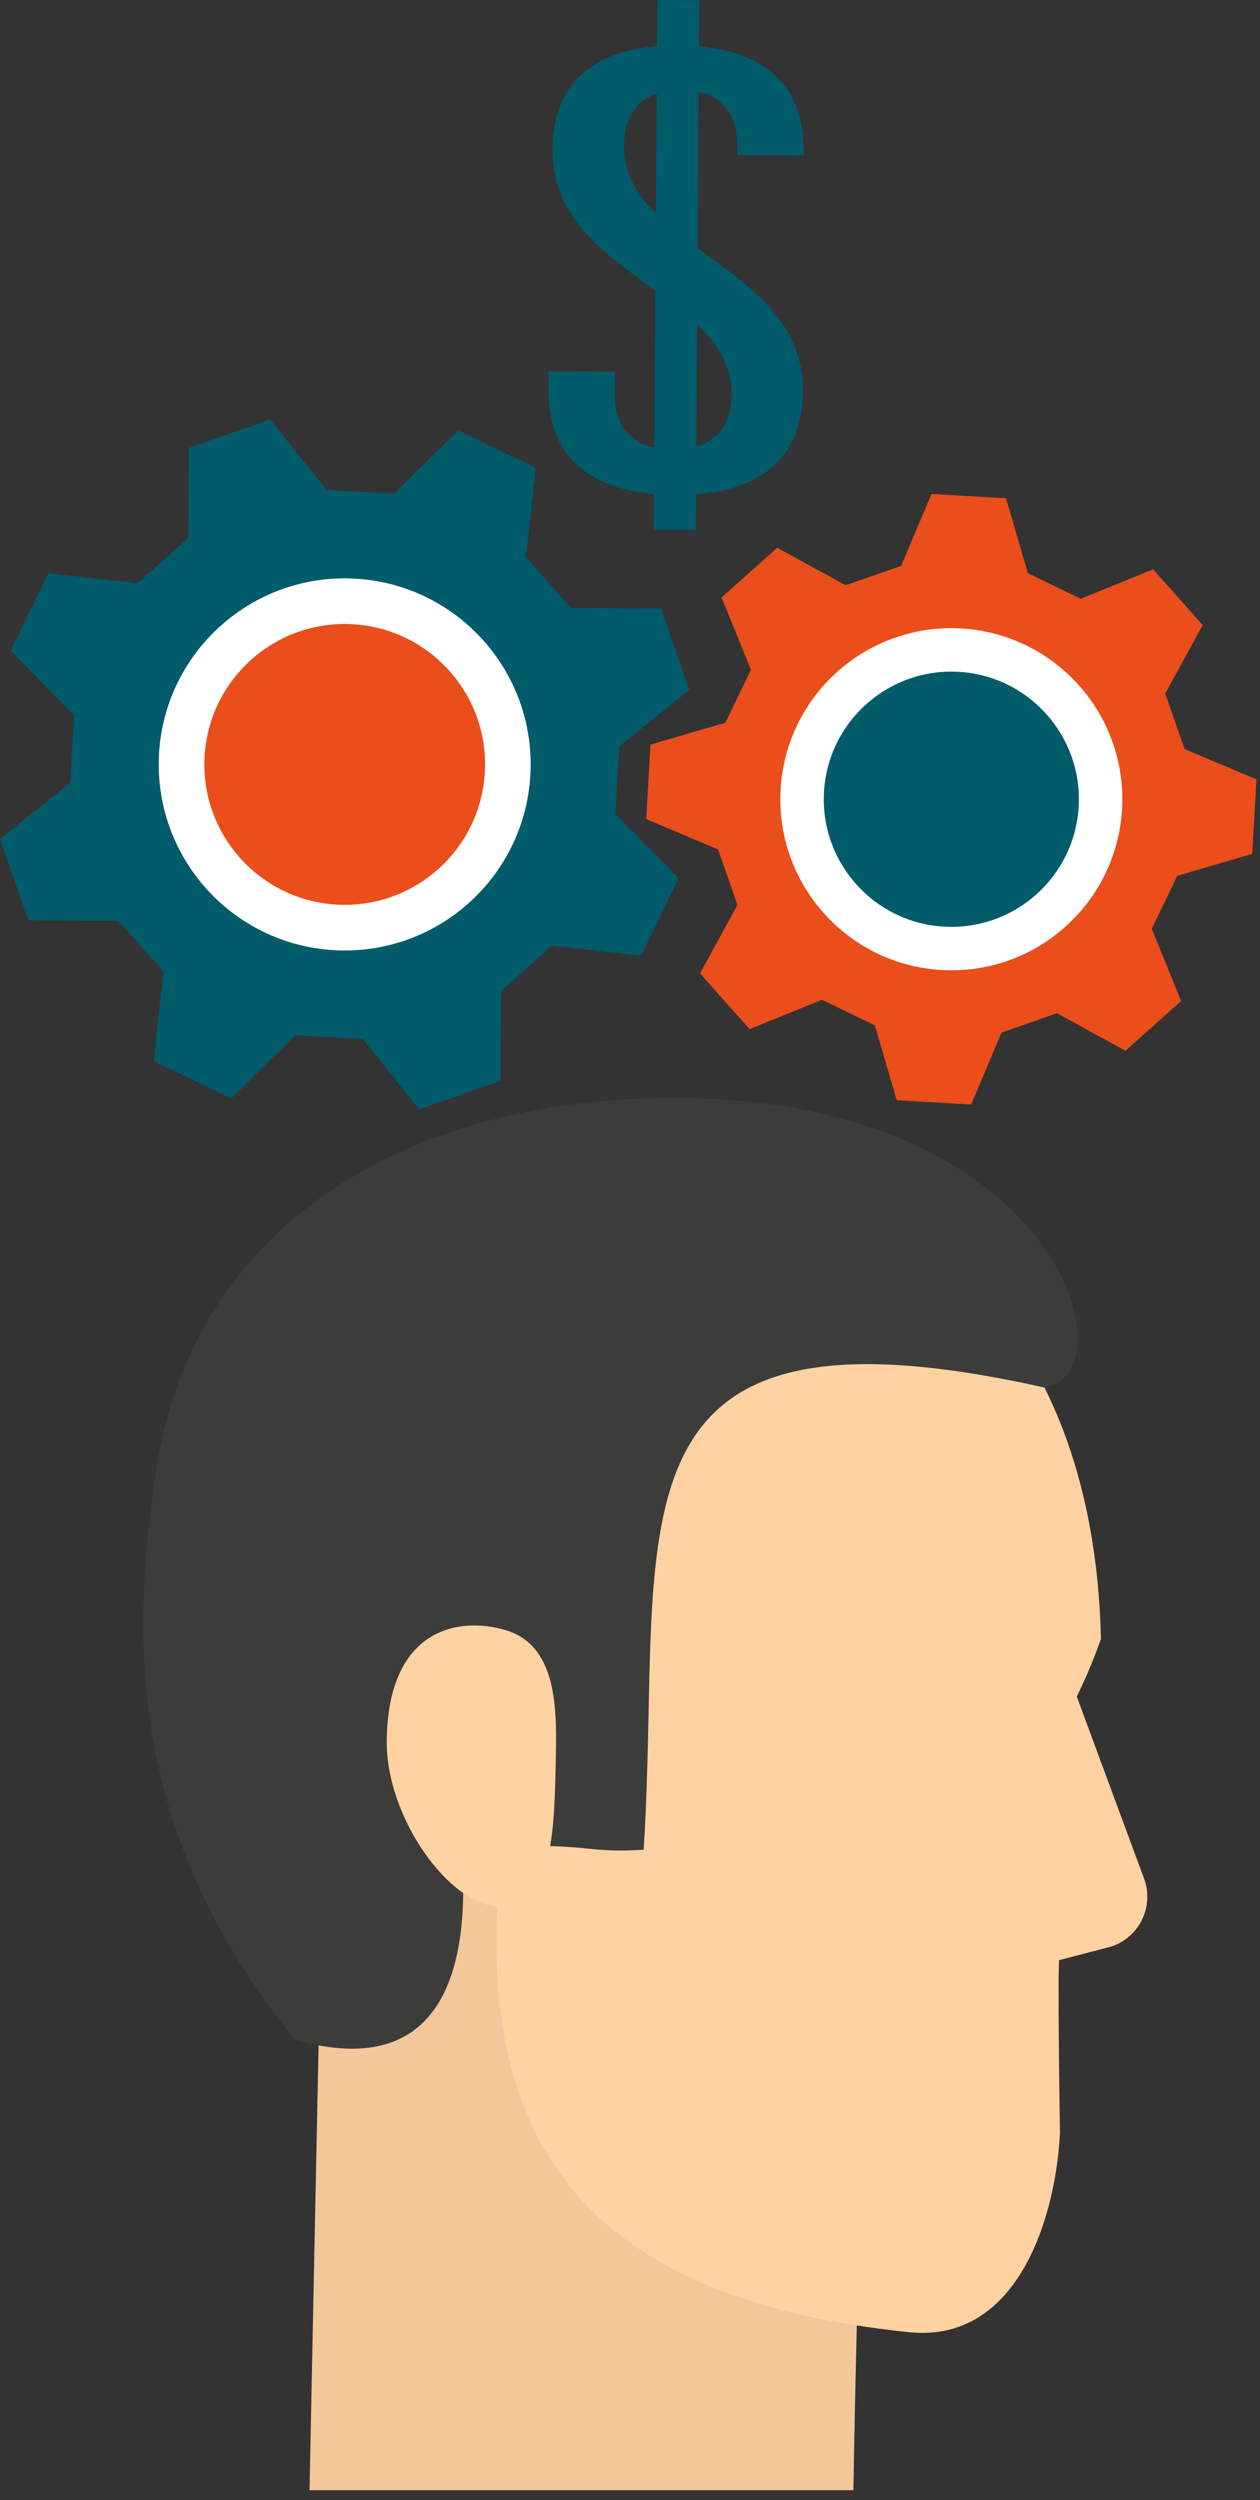
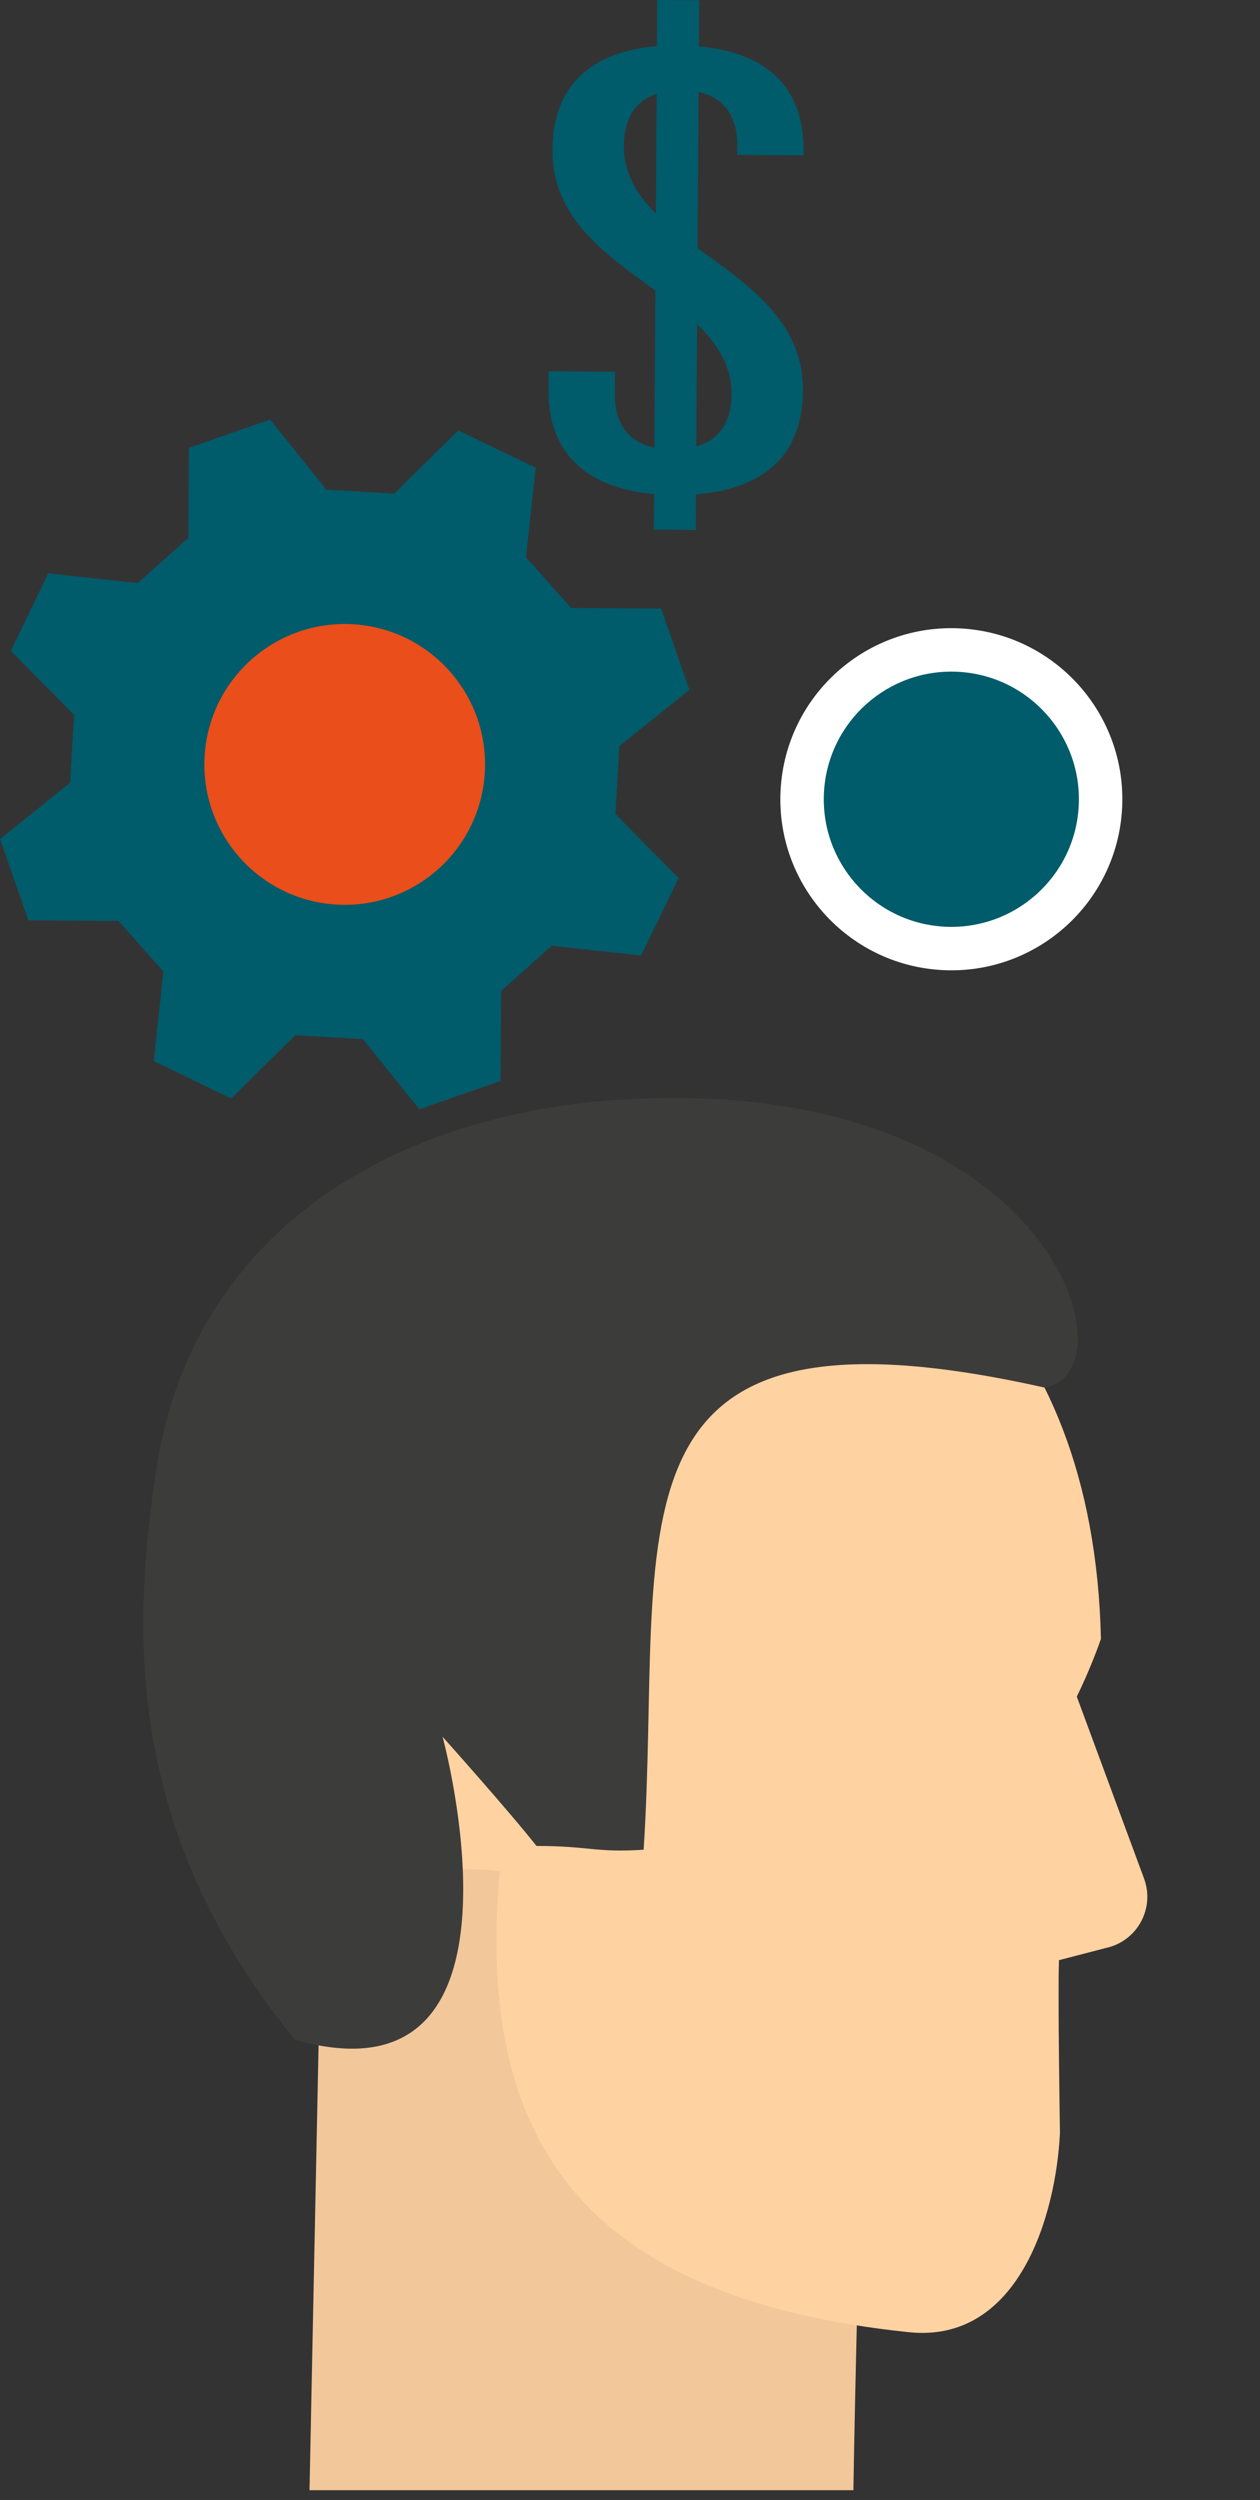
<svg xmlns="http://www.w3.org/2000/svg" width="120" height="238" viewBox="0 0 120 238" fill="none">
  <rect x="0" y="0" width="120" height="238" fill="#333333" stroke="none" />
-   <path d="M95.809 47.43L88.713 47.023L85.825 53.869L80.539 55.712L74.023 52.144L68.718 56.874L71.519 63.753L69.084 68.797L61.952 70.88L61.544 77.977L68.39 80.861L70.233 86.147L66.665 92.665L71.392 97.969L78.274 95.17L83.316 97.605L85.401 104.735L92.495 105.142L95.382 98.296L100.669 96.453L107.184 100.024L112.49 95.294L109.691 88.412L112.126 83.371L119.256 81.288L119.663 74.191L112.818 71.307L110.975 66.018L114.545 59.502L109.815 54.196L102.933 56.998L97.892 54.563L95.809 47.43Z" fill="#E94E1B" />
  <path d="M65.66 65.668L62.963 57.927L54.392 57.872L50.095 53.051L51.023 44.533L43.643 40.968L37.543 46.987L31.097 46.618L25.728 39.938L17.987 42.637L17.934 51.205L13.113 55.503L4.595 54.577L1.028 61.957L7.05 68.054L6.681 74.503L0 79.869L2.7 87.611L11.267 87.666L15.565 92.487L14.639 101.005L22.02 104.57L28.116 98.55L34.563 98.919L39.932 105.597L47.673 102.9L47.728 94.332L52.546 90.035L61.067 90.96L64.632 83.58L58.61 77.484L58.982 71.034L65.66 65.668Z" fill="#005B6B" />
-   <path d="M15.146 71.753C14.587 81.519 22.05 89.891 31.813 90.451C41.579 91.01 49.951 83.55 50.511 73.784C51.07 64.018 43.61 55.646 33.843 55.086C24.08 54.524 15.708 61.987 15.146 71.753Z" fill="white" />
  <path d="M74.346 75.15C73.831 84.128 80.693 91.825 89.671 92.34C98.649 92.856 106.346 85.993 106.862 77.015C107.377 68.037 100.514 60.34 91.536 59.825C82.558 59.309 74.861 66.172 74.346 75.15Z" fill="white" />
  <path d="M76.472 37.194C76.511 30.932 71.839 27.541 67.318 24.259C67.02 24.045 66.731 23.83 66.436 23.615L66.53 8.763C69.541 9.427 70.233 11.846 70.219 13.929L70.213 14.747L76.533 14.788L76.536 14.411C76.583 7.083 71.508 4.854 66.561 4.411L66.588 0.025L62.593 0L62.566 4.394C57.662 4.807 52.665 7.011 52.618 14.259C52.577 20.518 57.252 23.91 61.773 27.191C61.99 27.348 62.202 27.505 62.417 27.662L62.321 42.615C59.249 41.946 58.541 39.568 58.555 37.519L58.569 35.386L52.246 35.345L52.235 37.039C52.188 44.337 57.293 46.579 62.293 47.034L62.271 50.422L66.266 50.447L66.288 47.059C71.288 46.67 76.426 44.491 76.472 37.194ZM59.423 13.86C59.434 11.94 60.067 9.752 62.536 8.929L62.461 20.334C60.654 18.524 59.406 16.493 59.423 13.86ZM66.315 42.499L66.39 30.871C68.332 32.739 69.687 34.835 69.671 37.585C69.657 39.521 68.979 41.728 66.315 42.499Z" fill="#005B6B" />
  <path d="M81.277 237.051C81.588 216.839 83.112 166.642 83.112 166.642C78.31 166.995 51.221 164.273 31.009 161.887L29.477 237.051H81.277Z" fill="#F2C799" />
  <path d="M23.229 173.18C19.576 163.802 19.686 159.73 19.507 149.546C21.543 103.181 48.045 109.983 65.241 110.198C85.321 111.327 104.156 125.132 104.851 156.014C103.798 159.031 102.55 161.502 102.55 161.502L108.958 178.83C110.013 181.684 108.289 184.811 105.308 185.439L100.856 186.596C100.732 189.709 100.947 203.045 100.947 203.045C100.567 210.897 97.016 223.093 86.555 222.01C56.442 218.861 45.15 204.64 47.601 178.133C40.287 177.172 25.91 180.059 23.229 173.18Z" fill="#FFD2A1" />
  <path d="M28.086 194.175C51.869 200.905 42.15 165.328 42.15 165.328C42.15 165.328 48.593 172.535 51.092 175.723C56.188 175.723 56.684 176.384 61.299 176.081C63.266 145.642 56.125 122.394 99.481 132.088C108.06 130.713 100.454 102.895 60.709 104.592C37.51 105.581 18.113 117.303 14.813 140.289C12.736 154.733 11.595 173.929 28.086 194.175Z" fill="#3C3C3B" />
-   <path d="M36.833 165.747C36.769 173.014 42.827 181.458 47.579 181.499C52.332 181.541 52.781 175.439 52.918 168.171C53.009 163.364 53.362 156.747 48.163 155.182C43.612 153.816 36.924 155.086 36.833 165.747Z" fill="#FFD2A1" />
  <path d="M19.485 72.001C19.061 79.371 24.695 85.688 32.064 86.112C39.433 86.536 45.75 80.902 46.174 73.533C46.599 66.164 40.965 59.847 33.596 59.423C26.226 59.001 19.91 64.632 19.485 72.001Z" fill="#E94E1B" />
  <path d="M78.475 75.387C78.092 82.087 83.211 87.828 89.908 88.211C96.605 88.597 102.349 83.478 102.732 76.778C103.115 70.081 97.996 64.337 91.299 63.954C84.602 63.571 78.861 68.69 78.475 75.387Z" fill="#005B6B" />
</svg>